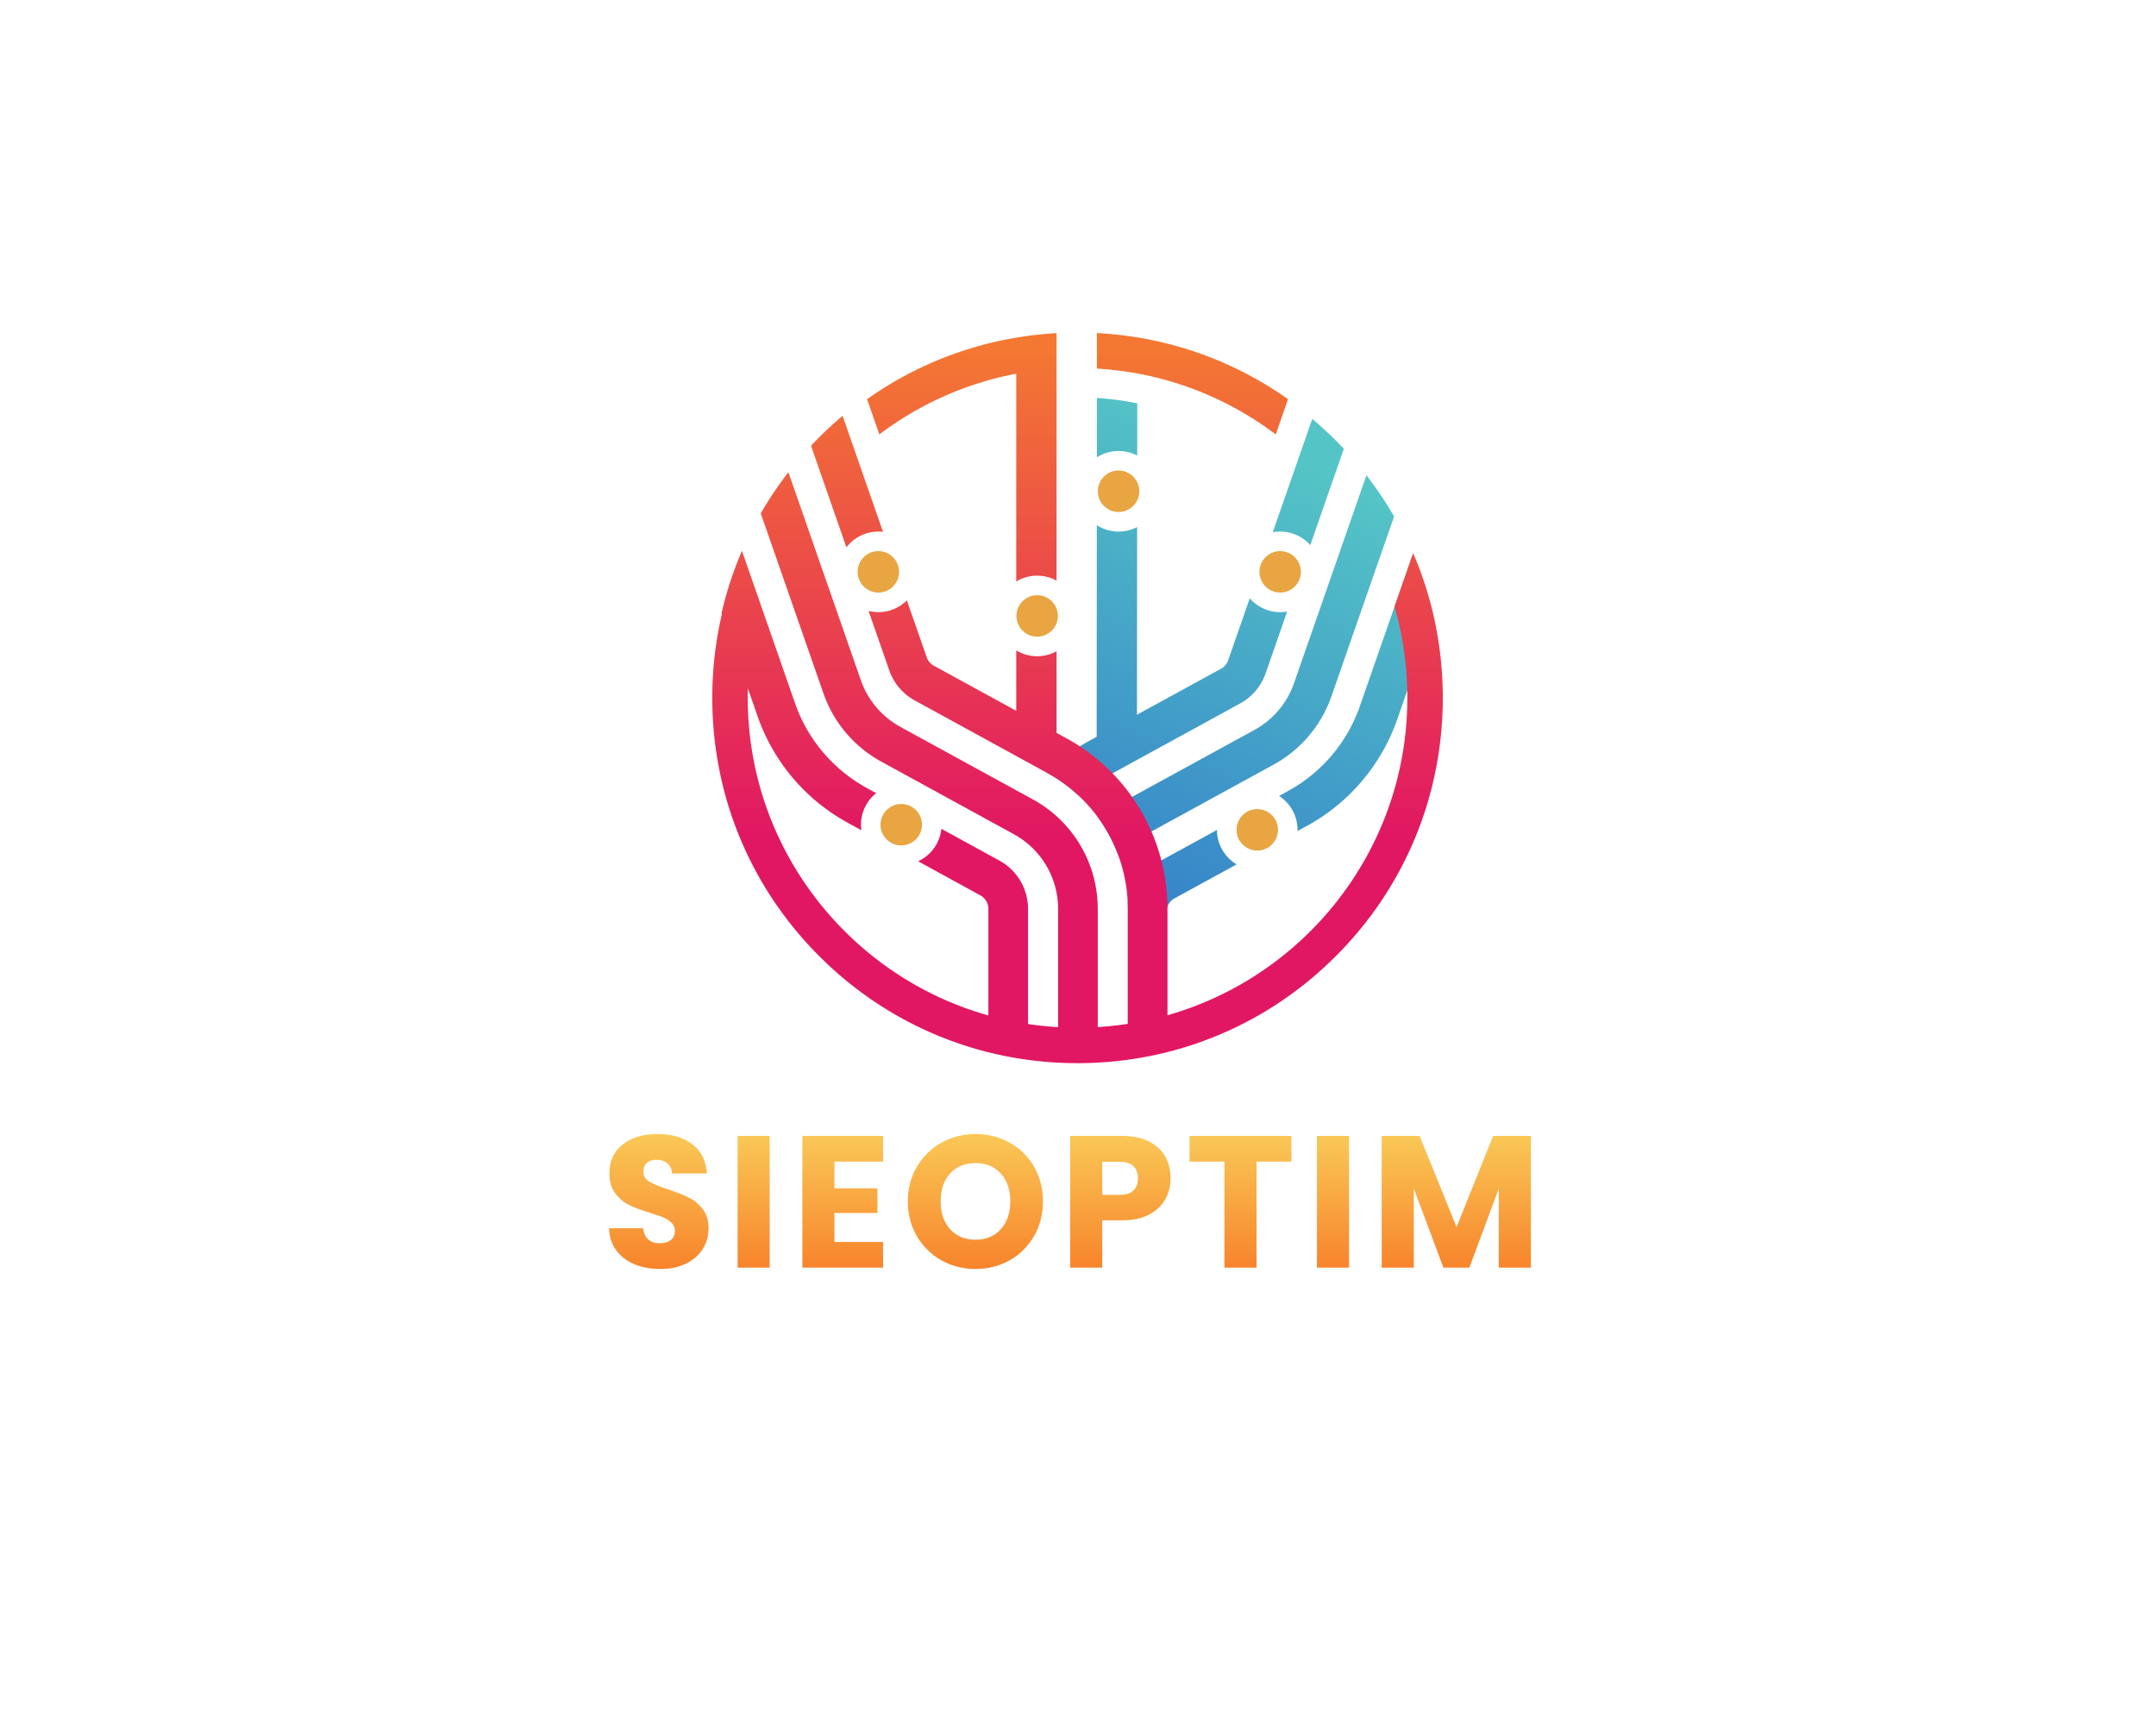
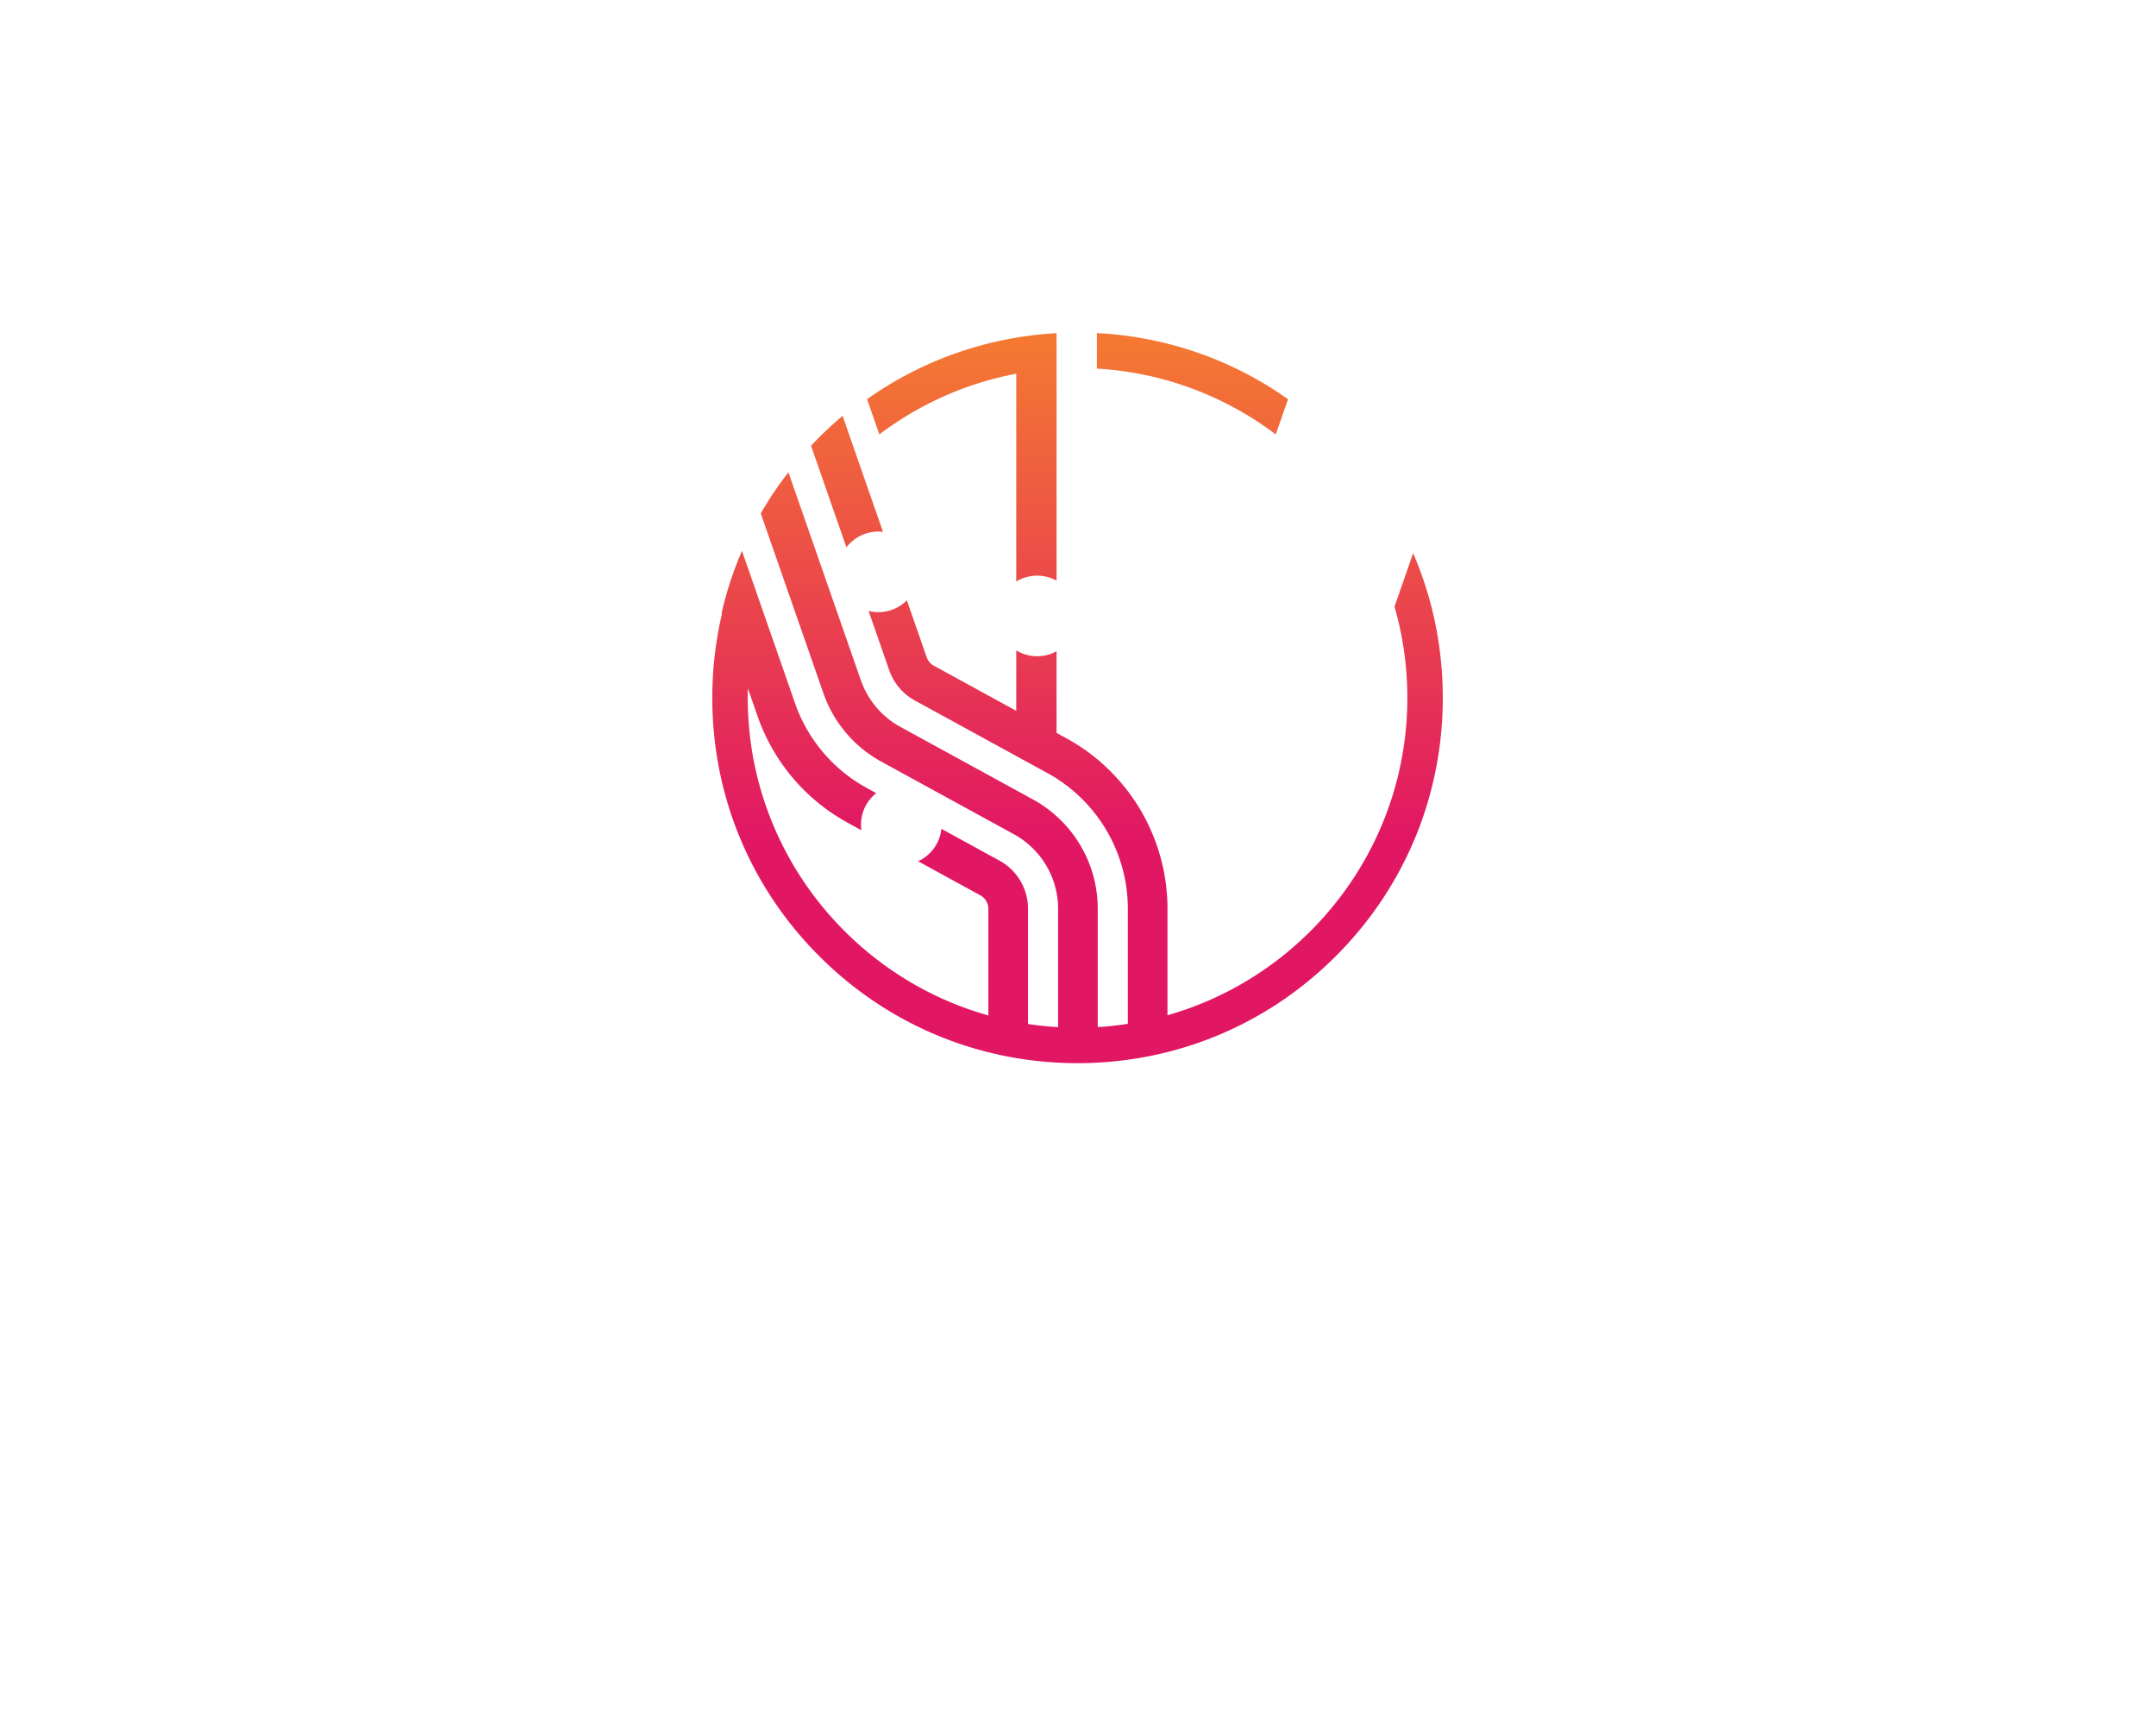
<svg xmlns="http://www.w3.org/2000/svg" data-bbox="0 0 1280 1024" viewBox="0 0 1280 1024" height="1024" width="1280" data-type="ugc">
  <g>
-     <path paint-order="stroke" fill="none" d="M1280 0v1024H0V0z" />
    <g paint-order="stroke">
      <g transform="translate(736.04 431.992)scale(.685)">
        <linearGradient y2="595.484" x2="510.296" y1="251.403" x1="668.573" gradientUnits="userSpaceOnUse" id="c6148304-1a21-41ad-926e-62e99f59bf09">
          <stop offset="0%" stop-color="#54c4c6" />
          <stop offset="99.468%" stop-color="#3888c9" />
        </linearGradient>
-         <path d="M507.814 525.398a135 135 0 0 0-24.648 17.346 36 36 0 0 0-1.314-1.24 134.5 134.5 0 0 0-26.194-18.734l-.933-.509a168.8 168.8 0 0 1 26.894-21.256c.72-.467 1.452-.922 2.183-1.367h.01a165 165 0 0 1 7.503-4.377l7.068-3.867.148-183.373a34.83 34.83 0 0 0 18.862 5.52 34.84 34.84 0 0 0 16.085-3.92l-.148 162.646 72.83-39.864a13.36 13.36 0 0 0 6.21-7.333l18.702-53.703c6.411 7.343 15.842 11.995 26.354 11.995a35.5 35.5 0 0 0 6.05-.519l-18.66 53.533a47.64 47.64 0 0 1-22.157 26.163l-110.533 60.506-1.822.996zm25.717-277.735.043-45.247a221 221 0 0 0-4.6-.9 254 254 0 0 0-30.348-3.73l-.042 51.414a34.75 34.75 0 0 1 18.809-5.49 34.8 34.8 0 0 1 16.138 3.953m150.005 77.61 17.441-50.059 4.525-13.002 7.11-20.409a335 335 0 0 0-7.152-7.385 277 277 0 0 0-4.737-4.631 313 313 0 0 0-15.46-13.913l-.01-.01-7.249 20.79-3.72 10.67-8.127 23.323-15.142 43.478a35.5 35.5 0 0 1 6.41-.583c10.385 0 19.71 4.535 26.11 11.73m18.342 130.993 40.256-115.555 14.04-40.277a302 302 0 0 0-10.289-16.615 308 308 0 0 0-13.68-19.053l-12.419 35.636-50.354 144.558a73.7 73.7 0 0 1-34.259 40.447L529.08 543.474l-1.515.827h-.011l-7.237 3.974a106.5 106.5 0 0 0-19.964 14.083 134.5 134.5 0 0 1 16.17 30.051c.212.551.424 1.102.625 1.653a73.9 73.9 0 0 1 19.678-15.65l7.947-4.345h.01l1.113-.615 105.775-57.9c23.545-12.885 41.38-33.94 50.206-59.287m81.138-95.315a310 310 0 0 0-10.533-28.05c0-.01-.01-.01-.01-.02l-7.959 22.856-8.18 23.493-16.075 46.137-13.755 39.472c-10.967 31.46-33.092 57.592-62.318 73.582l-7.693 4.217c9.633 6.22 16 17.04 16 29.353 0 .36-.01.72-.02 1.07l8.212-4.493c21.045-11.508 39.154-27.212 53.354-45.957a168.7 168.7 0 0 0 24.912-46.466l8.424-24.181.233-.668 12.653-36.303 9.854-28.272a315 315 0 0 0-7.1-25.77M602.663 572.097l-48.182 26.374-.816.445-4.324 2.374a47.6 47.6 0 0 0-24.033 33.326c.085 1.96.128 3.92.128 5.892v128.737a315 315 0 0 0 17.611-2.914c.222-.043.456-.085.678-.128a317 317 0 0 0 15.164-3.38V643.136c0-1.388.222-2.734.636-4.016.074-.255.158-.498.265-.753a13.32 13.32 0 0 1 6.05-6.951l53.82-29.458c-10.152-6.083-16.955-17.177-16.997-29.861" transform="translate(-622.42 -483.515)" fill="url(#c6148304-1a21-41ad-926e-62e99f59bf09)" />
      </g>
-       <path d="M676.386 291.613c0 6.785-5.52 12.305-12.306 12.305s-12.304-5.52-12.304-12.305 5.52-12.306 12.304-12.306 12.306 5.52 12.306 12.306m-60.64 61.712c-6.784 0-12.304 5.52-12.304 12.305s5.52 12.305 12.305 12.305 12.305-5.52 12.305-12.305-5.52-12.305-12.305-12.305m144.28-26.175c-6.785 0-12.305 5.52-12.305 12.305s5.52 12.305 12.305 12.305 12.305-5.52 12.305-12.305-5.52-12.305-12.305-12.305M746.43 480.302c-6.785 0-12.305 5.52-12.305 12.305s5.52 12.306 12.305 12.306 12.305-5.52 12.305-12.306-5.52-12.305-12.305-12.305M533.773 339.455c0-6.785-5.52-12.305-12.305-12.305s-12.305 5.52-12.305 12.305 5.52 12.305 12.305 12.305 12.305-5.52 12.305-12.305m1.292 137.8c-6.785 0-12.305 5.52-12.305 12.305s5.52 12.305 12.305 12.305 12.305-5.52 12.305-12.305-5.52-12.305-12.305-12.305" fill="#e8a541" />
      <g transform="translate(639.728 414.415)scale(.685)">
        <linearGradient y2="577.721" x2="481.847" y1="151.644" x1="481.847" gradientUnits="userSpaceOnUse" id="fb27e1d1-b67a-4bfe-967e-8e5c47d5a443">
          <stop offset="0%" stop-color="#f47832" />
          <stop offset="100%" stop-color="#e11763" />
        </linearGradient>
        <path d="m255.384 252.146-4.525-12.981A312 312 0 0 1 258 231.79a318 318 0 0 1 7.937-7.672 312 312 0 0 1 12.281-10.893l3.793 10.893 7.164 20.568 4.048 11.635 20.016 57.443a36 36 0 0 0-4.005-.222c-11.285 0-21.32 5.362-27.7 13.67l-14.093-40.448-4.948-14.199zM797.999 441.42a317 317 0 0 0-7.65-55.324 315 315 0 0 0-7.1-25.77 310 310 0 0 0-10.544-28.07l-.222.646-7.736 22.21-8.18 23.492a283.6 283.6 0 0 1 11.041 72.692v.043c.053 2.098.074 4.196.074 6.305 0 26.205-3.55 51.594-10.183 75.722-24.043 87.432-88.671 158.228-172.267 190.77a284 284 0 0 1-25.432 8.54v-92.168c0-.71 0-1.43-.01-2.14l-.032-1.876a169 169 0 0 0-5.277-38.02c-.191-.732-.382-1.452-.583-2.183-2.12-7.82-4.79-15.45-8-22.836-.287-.678-.583-1.346-.88-2.013a167 167 0 0 0-15.937-27.965 166 166 0 0 0-16.954-20.43 77 77 0 0 0-1.59-1.632 168.4 168.4 0 0 0-26.725-21.775h-.01c-.647-.424-1.293-.848-1.95-1.261a163 163 0 0 0-9.696-5.744l-8.487-4.651V417.25a34.7 34.7 0 0 1-16.828 4.323 34.8 34.8 0 0 1-18.12-5.065v52.347l-71.41-39.08a13.36 13.36 0 0 1-6.21-7.333l-17.176-49.305c-6.316 6.315-15.047 10.225-24.69 10.225a34.6 34.6 0 0 1-8.498-1.049l17.918 51.436a47.6 47.6 0 0 0 22.158 26.162l112.344 61.502 1.568.848.933.509a134.5 134.5 0 0 1 26.194 18.735c.445.402.88.805 1.314 1.24a132 132 0 0 1 16.117 18.151c.36.488.71.975 1.07 1.463a134.5 134.5 0 0 1 16.17 30.051 133.6 133.6 0 0 1 8.742 41.231l.001.021c.021.318.032.636.042.954.085 1.96.128 3.92.128 5.892v99.65a7 7 0 0 1-.668.095c-.074.01-.159.02-.233.031a266 266 0 0 1-15.174 1.876 7 7 0 0 1-.668.064c-3.094.296-6.199.54-9.325.73V640.508c0-2.586-.095-5.15-.275-7.704v-.01a107.96 107.96 0 0 0-17.24-51.298 108 108 0 0 0-17.422-20.59 108.3 108.3 0 0 0-21.288-15.258l-7.237-3.974-107.619-58.895c-16.053-8.785-28.218-23.154-34.258-40.447l-44.558-127.91-5.797-16.658-7.227-20.738-5.192-14.899a306 306 0 0 0-10.882 14.9 314 314 0 0 0-13.087 20.758l6.347 18.226 7.693 22.062v.01l7.428 21.32 32.839 94.235c8.827 25.347 26.66 46.402 50.206 59.288l106.887 58.514 7.958 4.344a74.1 74.1 0 0 1 20.526 16.626 73.7 73.7 0 0 1 17.431 40.394v.021a71 71 0 0 1 .403 7.683v102.48c-.212 0-.424-.022-.636-.043h-.032a274 274 0 0 1-15.407-1.346c-.223-.02-.445-.053-.668-.074a299 299 0 0 1-9.325-1.25v-99.766c0-2.31-.159-4.61-.498-6.856v-.01a47.64 47.64 0 0 0-24.308-34.98l-4.334-2.373-45.978-25.167c-1.272 12.525-9.177 23.09-20.134 28.144l53.947 29.522a13.3 13.3 0 0 1 6.316 7.704c.413 1.282.625 2.628.625 4.016v92.359a8 8 0 0 1-.668-.19 280 280 0 0 1-15.407-4.854 8 8 0 0 1-.668-.223 282 282 0 0 1-9.357-3.454c-83.616-32.542-148.255-103.369-172.299-190.833a285 285 0 0 1-7.057-33.506 286.7 286.7 0 0 1-3.03-48.51c.01-.621.03-1.232.052-1.852l8.382 24.072a168 168 0 0 0 10.67 24.288c15.355 28.642 38.71 52.336 67.596 68.135l11.71 6.411a36 36 0 0 1-.33-4.81c0-11.074 5.15-20.94 13.193-27.33l-8.074-4.418c-29.225-15.99-51.361-42.121-62.318-73.582l-20.229-58.07-9.6-27.55-8.541-24.51-7.609-21.829a315 315 0 0 0-8.466 21.83 310 310 0 0 0-9.156 32.011l.284.815c-.105.39-.189.789-.284 1.188a315 315 0 0 0-5.457 30.486 315 315 0 0 0-2.214 24.807 319 319 0 0 0-.414 16.255c0 84.56 32.924 164.055 92.72 223.84 34.523 34.535 75.617 60.104 120.471 75.543a313 313 0 0 0 9.357 3.062c.223.075.445.138.668.202a310 310 0 0 0 33.686 8.34c.233.052.456.095.678.126a307 307 0 0 0 25.4 3.699c.223.031.445.052.668.074 5.107.53 10.247.932 15.407 1.208h.032q.318.031.636.032c5.584.296 11.2.445 16.838.445h.773c.223 0 .456 0 .678-.011 2.12-.01 4.228-.043 6.337-.095h.233a270 270 0 0 0 8.827-.34l.646-.031h.032c3.116-.17 6.23-.382 9.325-.647.223-.01.445-.031.668-.053 5.086-.424 10.14-.985 15.174-1.674l.233-.032c.222-.02.445-.042.668-.085a314 314 0 0 0 17.611-2.914c.222-.042.456-.084.678-.127a317 317 0 0 0 15.164-3.38 2 2 0 0 0 .233-.053c.222-.064.445-.117.678-.18a313 313 0 0 0 25.432-7.566c44.834-15.45 85.927-41.008 120.46-75.543 59.786-59.785 92.72-139.28 92.72-223.84 0-5.436-.137-10.84-.413-16.224M533.563 176.497c44.452 8.149 85.334 26.63 120.08 52.845l.583-1.685 10.045-28.823c-38.995-27.625-83.51-45.872-130.708-53.575a315 315 0 0 0-34.28-3.71 14 14 0 0 0-.667-.042v30.783c.222.01.445.021.667.043a283 283 0 0 1 34.28 4.164m-104.842.244v180.066a34.8 34.8 0 0 1 18.12-5.065 34.7 34.7 0 0 1 16.828 4.324V141.582a319 319 0 0 0-34.948 3.91c-46.667 7.83-90.674 25.993-129.288 53.332l10.628 30.507c34.376-25.94 74.759-44.304 118.66-52.59" transform="translate(-481.847 -457.86)" fill="url(#fb27e1d1-b67a-4bfe-967e-8e5c47d5a443)" />
      </g>
    </g>
    <g transform="translate(639.08 713.241)scale(1.921)" paint-order="stroke">
      <linearGradient y2="56.306" x2="-2.508" y1="-9.694" x1="-2.508" gradientTransform="translate(2.44 -41.3)" gradientUnits="userSpaceOnUse" id="05b3a8ad-4a31-4b75-ab74-8bc222c0f8ff">
        <stop offset="0%" stop-color="#fad961" />
        <stop offset="100%" stop-color="#f76b1c" />
      </linearGradient>
      <filter width="141.404%" x="-20.702%" height="140%" y="-20%" id="66fdb49f-cb08-4dca-9e70-4fe9ac92de56">
        <feGaussianBlur in="SourceAlpha" />
        <feOffset result="oBlur" dx="-2" />
        <feFlood flood-opacity="1" flood-color="#000000" />
        <feComposite operator="in" in2="oBlur" />
        <feMerge>
          <feMergeNode />
          <feMergeNode in="SourceGraphic" />
        </feMerge>
      </filter>
-       <path d="M18.33.41q-4.47 0-8.01-1.45-3.53-1.45-5.65-4.3-2.12-2.84-2.23-6.84h10.55q.23 2.26 1.57 3.45 1.33 1.19 3.48 1.19 2.2 0 3.48-1.01 1.27-1.02 1.27-2.82 0-1.51-1.01-2.49-1.02-.99-2.49-1.63-1.48-.63-4.21-1.45-3.94-1.21-6.44-2.43-2.49-1.22-4.29-3.6t-1.8-6.2q0-5.69 4.12-8.91T17.4-41.3q6.73 0 10.85 3.22 4.11 3.22 4.4 8.96H21.92q-.11-1.97-1.45-3.1-1.33-1.13-3.42-1.13-1.8 0-2.9.96-1.1.95-1.1 2.75 0 1.97 1.86 3.08 1.85 1.1 5.8 2.37 3.94 1.34 6.41 2.56 2.46 1.21 4.26 3.53t1.8 5.98q0 3.48-1.77 6.32t-5.14 4.52Q22.91.41 18.33.41m23.84-41.13h9.91V0h-9.91zm44.95 7.95H72.09v8.24h13.29v7.65H72.09v8.93h15.03V0H62.18v-40.72h24.94zM115.71.41q-5.74 0-10.53-2.67-4.78-2.67-7.59-7.45-2.82-4.79-2.82-10.76 0-5.98 2.82-10.73 2.81-4.76 7.59-7.43 4.79-2.67 10.53-2.67t10.53 2.67q4.78 2.67 7.54 7.43 2.75 4.75 2.75 10.73 0 5.97-2.78 10.76-2.79 4.78-7.54 7.45-4.76 2.67-10.5 2.67m0-9.05q4.87 0 7.8-3.25t2.93-8.58q0-5.4-2.93-8.62t-7.8-3.22q-4.93 0-7.86 3.19t-2.93 8.65q0 5.39 2.93 8.61t7.86 3.22m60.26-18.97q0 3.54-1.62 6.47-1.63 2.93-4.99 4.73-3.36 1.79-8.35 1.79h-6.15V0h-9.92v-40.72h16.07q4.87 0 8.23 1.69 3.37 1.68 5.05 4.64 1.68 2.95 1.68 6.78m-21.11 5.11h5.39q2.85 0 4.24-1.34 1.39-1.33 1.39-3.77 0-2.43-1.39-3.77-1.39-1.33-4.24-1.33h-5.39zm26.97-18.22h31.49v7.95h-10.78V0h-9.92v-32.77h-10.79zm39.38 0h9.92V0h-9.92zm54.46 0h11.66V0h-9.92v-24.42L268.31 0h-8.01l-9.16-24.48V0h-9.92v-40.72h11.72l11.42 28.19z" transform="translate(-144.885 20.445)" fill="url(#05b3a8ad-4a31-4b75-ab74-8bc222c0f8ff)" filter="url(#66fdb49f-cb08-4dca-9e70-4fe9ac92de56)" />
    </g>
  </g>
</svg>